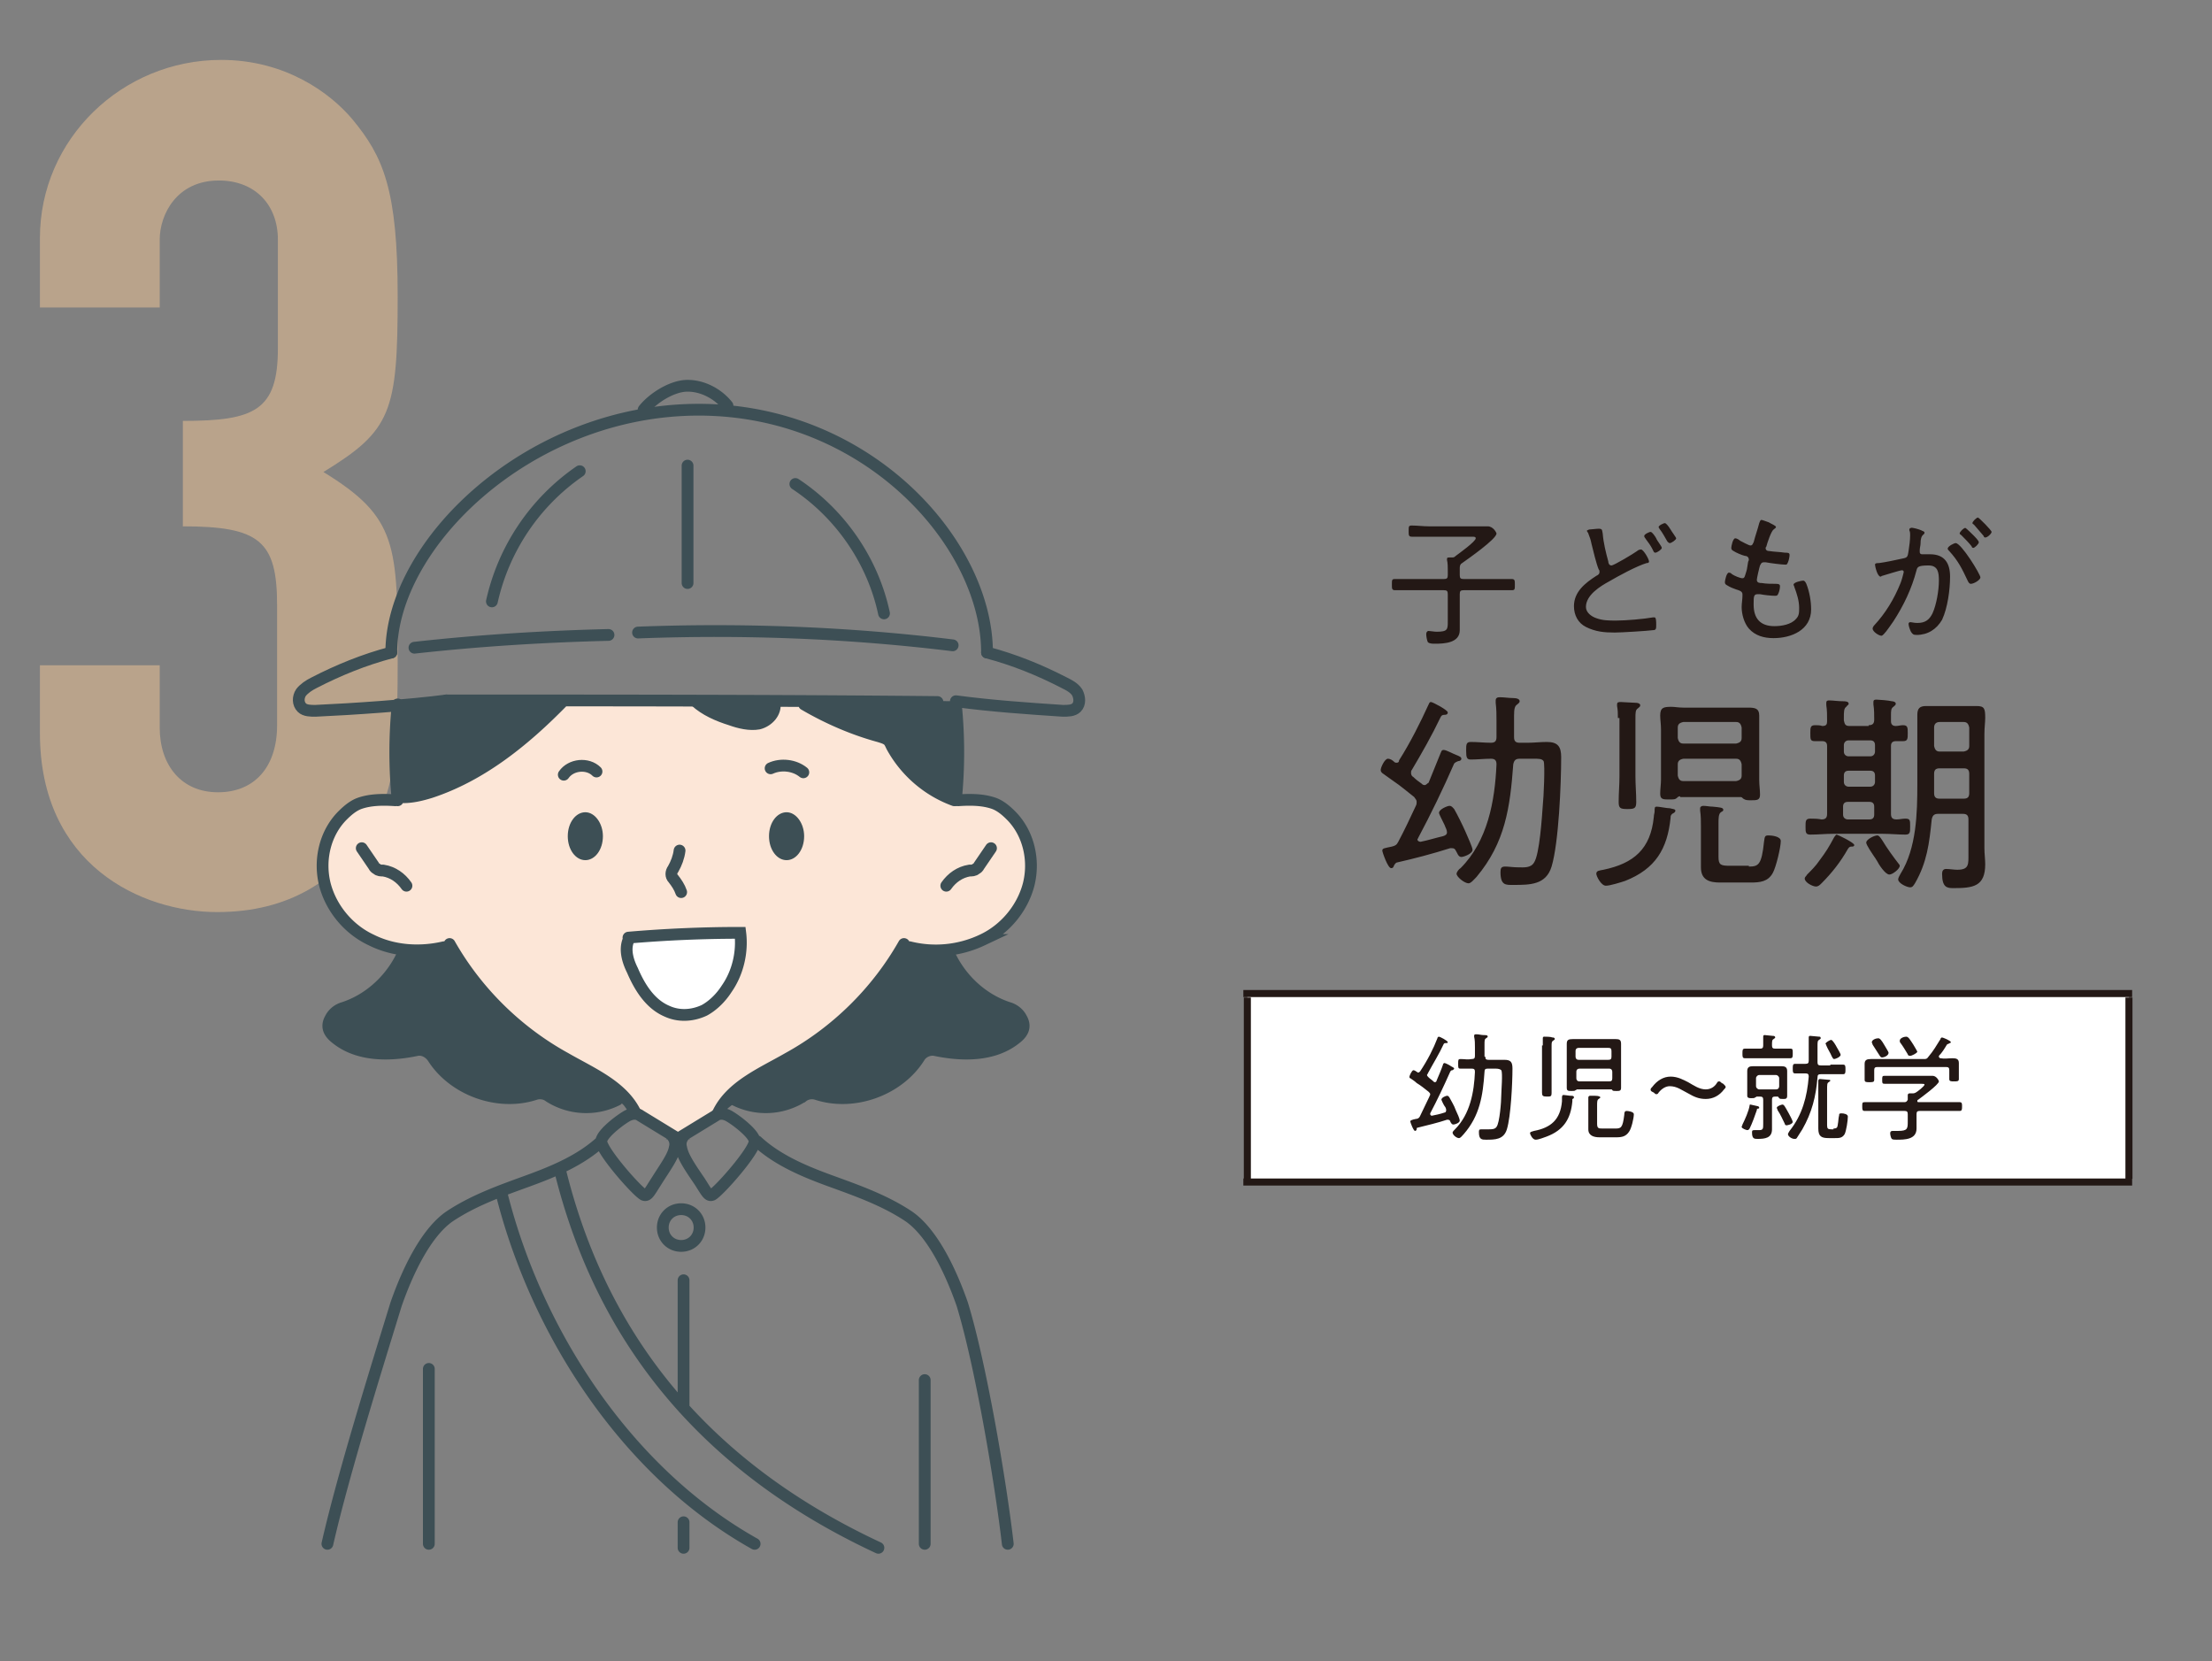
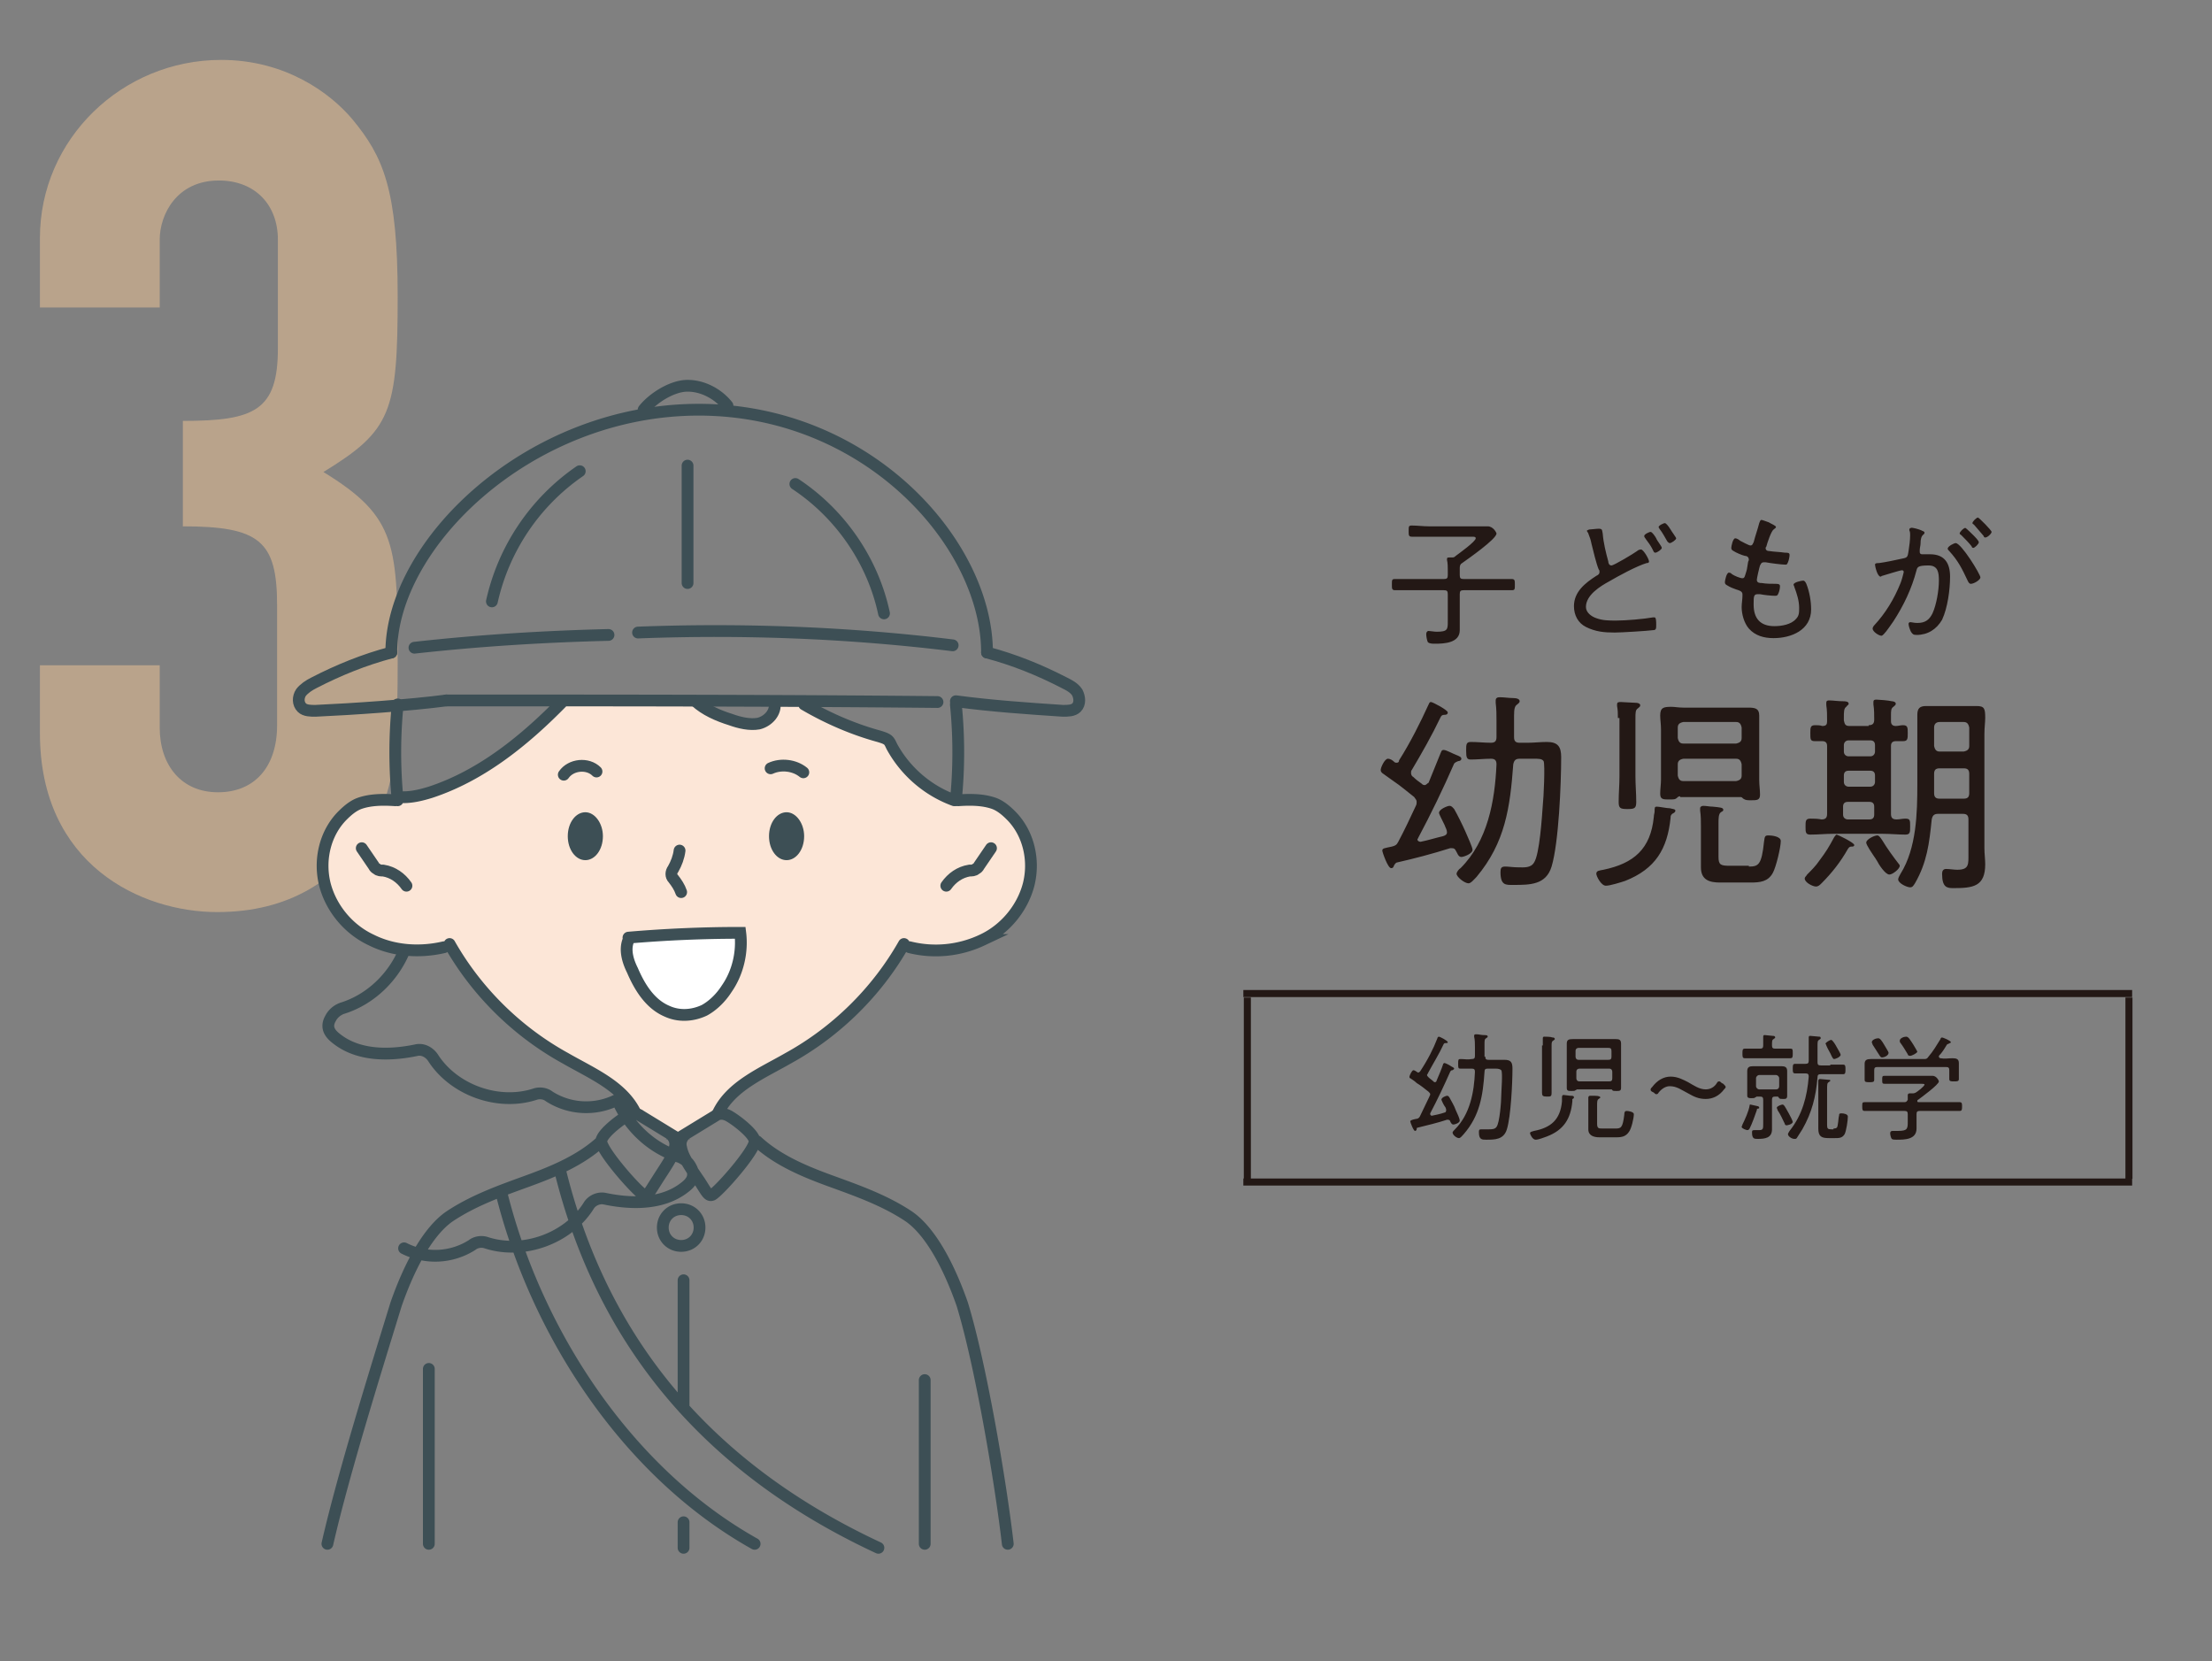
<svg xmlns="http://www.w3.org/2000/svg" version="1.1" id="レイヤー_1" x="0" y="0" width="277" height="208" viewBox="0 0 277 208" xml:space="preserve">
  <rect x="0" y="0" width="277" height="208" fill="#808080" stroke="none" />
  <style>.st0{fill:#fff}.st1{fill:none;stroke:#231815;stroke-width:.884;stroke-miterlimit:10}.st2{fill:#231815}.st4{fill:#3d4f55}.st6{fill:none;stroke:#3d4f55;stroke-width:1.474;stroke-linecap:round;stroke-miterlimit:10}</style>
-   <path class="st0" d="M156.2 124.4h110.4V148H156.2z" />
  <path class="st1" d="M155.7 124.4H267M156.2 147.6v-22.7M266.6 147.6v-22.7M155.7 148H267" />
  <path class="st2" d="M182.8 71.1v.9c0 .4.1.5.5.5h6c.4 0 .4.2.4.7 0 .6 0 .7-.4.7h-6c-.4 0-.5.1-.5.5v4.5c0 1.6-1.9 1.7-3.1 1.7-.3 0-.7 0-.9-.2-.1-.2-.2-.7-.2-1 0-.2.1-.4.3-.4.2 0 .7.1 1 .1 1.4 0 1.4-.3 1.4-1.3v-3.4c0-.4-.1-.5-.5-.5h-6.1c-.4 0-.4-.2-.4-.7 0-.6 0-.7.4-.7h6.1c.4 0 .5-.1.5-.5v-.6c0-.4 0-.9-.1-1.3V70c0-.2.1-.2.3-.2h.3c.2 0 .3 0 .5-.2.4-.3 2.5-1.8 2.5-2.2 0-.2-.2-.2-.5-.2h-7.5c-.4 0-.4-.2-.4-.7 0-.6 0-.7.4-.7.7 0 1.4.1 2.1.1h7.4c.7 0 1.1.8 1.1.9 0 .7-3.6 3.2-4.3 3.7-.2.1-.3.3-.3.6zM199 66.3c.2 0 .9-.1 1.2-.1.5 0 .4.2.5.6.1 1.2.4 2.4.7 3.5 0 .2.1.5.4.5.3 0 2.8-1.5 3.2-1.8.1-.1.3-.2.5-.2.3 0 1 1.2 1 1.5 0 .2-.2.2-.3.2-1.3.4-3.5 1.6-4.7 2.3-1.1.6-2.9 1.7-2.9 3.2 0 .7.7 1.2 1.3 1.4.8.3 1.6.3 2.5.3 1.2 0 3.5-.2 4.6-.4h.2c.2 0 .2.6.2.9 0 .5 0 .7-.4.7-.7.1-4 .3-4.8.3-1.3 0-2.4-.1-3.6-.7-1-.5-1.5-1.5-1.5-2.6 0-1.8 1.4-2.9 2.8-3.8.2-.1.4-.2.4-.5 0-.1 0-.2-.1-.3-.3-.7-.7-2.4-.9-3.2-.1-.5-.2-.8-.4-1.3 0-.1-.1-.1-.1-.2-.2-.2 0-.2.2-.3zm8.4 1.1c.1.3.7 1 .7 1.2 0 .2-.6.6-.8.6-.2 0-.2-.1-.4-.5s-.5-.8-.8-1.2c-.1-.2-.2-.2-.2-.4s.6-.5.8-.5c.2 0 .6.6.7.8zm1.8-1.1c.1.2.7 1 .7 1.1 0 .2-.6.6-.8.6-.1 0-.2-.1-.3-.2-.3-.5-.6-1.1-1-1.6 0-.1-.1-.1-.1-.2 0-.2.6-.5.8-.5.1 0 .4.3.7.8zM222.4 66c0 .1-.2.2-.3.3-.3.2-.8 1.7-.9 2.1 0 .1-.1.1-.1.2 0 .3.2.4.5.4.6.1 1.3.1 1.9.2.4 0 .6 0 .6.3 0 .2-.1.7-.2.9-.1.2-.1.3-.3.3-.5 0-2-.2-2.5-.3h-.2c-.4 0-.4.3-.5.4-.1.3-.4 1.6-.4 1.8 0 .4.4.4.6.4.6.1 1.2.1 1.8.1.4 0 .5.1.5.3 0 .3-.1.7-.2.9-.1.2-.1.3-.4.3-.5 0-1.4-.1-1.9-.2h-.3c-.5 0-.5.3-.5 1.3 0 1.7.8 2.7 2.6 2.7.9 0 2.1-.2 2.7-.9.4-.4.4-.8.4-1.4 0-.9-.3-1.8-.6-2.6 0-.1-.1-.2-.1-.3 0-.3 1-.5 1.2-.5.2 0 .3.2.4.4.4 1 .6 2.2.6 3.2 0 2.6-2.5 3.6-4.7 3.6-1.2 0-2.3-.3-3.1-1.2-.6-.7-.9-1.8-.9-2.7 0-.4.1-1 .1-1.4v-.2c0-.4-.5-.5-.8-.6-.3-.1-.8-.3-1.1-.5-.2-.1-.3-.2-.3-.4s.2-1.2.5-1.2c.2 0 .3.1.4.2.3.2 1 .5 1.3.5.3 0 .3-.3.5-.9.1-.3.1-.6.2-1.1 0-.1.1-.2.1-.3 0-.4-.3-.5-.5-.5-.4-.1-1.1-.4-1.4-.6-.2-.1-.3-.2-.3-.4s.2-1.2.5-1.2c.2 0 .5.2.6.3.2.1 1.1.6 1.3.6.3 0 .3-.3.4-.4.2-.8.5-1.6.7-2.4.1-.2.1-.4.3-.4.1 0 .6.2.9.3.3.2.9.4.9.6zM240.6 66.4c.1.1.4.1.4.3 0 .1-.1.2-.1.2-.3.2-.4.6-.4 1.2 0 .2-.1.5-.1.8v.2c0 .2.1.3.3.3h1c1.8 0 2.5 1.1 2.5 2.8 0 1.6-.3 3.9-1 5.4-.7 1.2-1.8 1.9-3.2 1.9-.4 0-.5-.1-.7-.4-.1-.2-.3-.7-.3-1 0-.1.1-.2.2-.2.2 0 .5.1.9.1 1 0 1.5-.4 1.9-1.2.5-1.1.8-2.9.8-4.1 0-1-.1-1.9-1.3-1.9-1.3 0-1.4.2-1.5.6-.6 2.3-1.6 4.4-2.9 6.4-.3.4-.8 1.2-1.2 1.6-.1.1-.2.2-.3.2-.3 0-1.1-.5-1.1-.9 0-.1.1-.3.2-.4 1.4-1.5 2.5-3.3 3.3-5.3.1-.2.4-1.3.4-1.4 0-.1-.1-.2-.2-.2-.3 0-2.1.6-2.5.7-.1 0-.1.1-.2.1-.4 0-.7-1.3-.7-1.5 0-.2.3-.2.5-.2.8-.1 2.2-.4 3.1-.6.5-.1.5-.3.6-.9.1-.6.2-1.4.2-2 0-.2 0-.4-.1-.6v-.1c0-.1.1-.2.2-.2.1-.1 1.1.2 1.3.3zm7.4 5.9c0 .3-.8.8-1.2.8-.2 0-.3-.2-.4-.4-.7-1.5-1.2-2.5-2.3-3.7-.1-.1-.2-.2-.2-.3 0-.3.8-.7 1-.7.7 0 3.1 3.9 3.1 4.3zm-.8-5.2c.1.1.6.6.6.8 0 .2-.5.7-.7.7-.1 0-.2-.1-.2-.2-.4-.5-.8-.9-1.3-1.4-.1-.1-.2-.1-.2-.2 0-.2.5-.7.7-.7.1 0 .9.8 1.1 1zm2.2-.5c0 .2-.5.7-.8.7-.1 0-.2-.1-.2-.2-.4-.5-.8-.9-1.2-1.4-.1-.1-.2-.1-.2-.2 0-.2.5-.7.7-.7.2.1 1.7 1.6 1.7 1.8z" />
  <g>
    <path class="st2" d="M178.9 88.2c.1-.2.1-.3.3-.3s2.1 1 2.1 1.3c0 .3-.3.3-.4.3-.3 0-.4.1-.5.3-1.1 2.3-2.3 4.4-3.6 6.6-.1.1-.1.2-.1.4s.1.4.3.5c.3.3.7.6 1 .8.1.1.2.2.4.2s.3-.2.5-.3c.5-1.2 1-2.5 1.5-3.7.1-.2.1-.4.4-.4.3 0 1.2.5 1.5.6.5.2.7.3.7.5s-.2.3-.4.3c-.2.1-.3.1-.5.3-1.4 3.2-2.9 6.3-4.5 9.3 0 .1-.1.1-.1.2 0 .2.2.3.4.3 1-.2 1.9-.5 2.8-.7.3-.1.5-.2.5-.5s-.2-.6-.3-.9c-.3-.6-.7-1.4-.7-1.5 0-.5 1.1-.9 1.3-.9.3 0 .4.2.6.4.4.7 1 1.9 1.4 2.8.3.7.9 2 .9 2.3 0 .5-1.1.9-1.4.9-.4 0-.5-.5-.7-.8-.1-.2-.2-.3-.5-.3h-.2c-2.2.7-4.5 1.3-6.7 1.8-.2.1-.2.2-.3.3-.1.2-.1.4-.4.4-.4 0-1.1-2-1.1-2.2 0-.3.3-.3 1.2-.5.4-.1.6-.2.8-.6.8-1.5 1.5-3 2.2-4.5.1-.2.1-.3.1-.5 0-.3-.2-.4-.3-.6-.9-.7-1.7-1.4-2.6-2-.4-.3-1-.7-1.4-1-.1-.1-.2-.2-.2-.4 0-.3.5-1.4.9-1.4.3 0 .6.2.8.4.1.1.2.1.3.1.2 0 .3-.1.3-.3 1.4-2.2 2.7-4.8 3.7-7zm10.7 4.1c0 .5.2.7.7.7h1c.8 0 1.6-.1 2.4-.1 1.4 0 1.8.6 1.8 1.9 0 3.3-.3 10.7-1.2 13.7-.7 2.3-2.7 2.3-4.8 2.3-.9 0-1.6.1-1.6-1.6 0-.5.1-.7.6-.7.4 0 1 .1 1.7.1.6 0 1.5.1 1.9-.6.7-1 1-5.8 1.1-7.2.1-.8.3-5.1.1-5.5-.2-.3-.6-.3-1.2-.3h-1.8c-.5 0-.7.2-.8.7-.4 5.4-1 9.8-4.6 14.1-.3.3-.7.8-1 .8-.5 0-1.5-.8-1.5-1.2 0-.2.3-.6.5-.7 3.4-3.4 4.3-8.4 4.5-13 0-.5-.2-.7-.7-.7-.8 0-1.7.1-2.5.1-.5 0-.6-.2-.6-1.1 0-.8 0-1.1.6-1.1.8 0 1.7.1 2.5.1.5 0 .7-.2.7-.7v-2c0-.8 0-1.5-.1-2.3v-.3c0-.3.2-.4.5-.4.6 0 1.1.1 1.6.1s.9.1.9.4c0 .2-.2.3-.3.4-.3.2-.4.5-.4 1.4v2.7zM209.2 102.4c-.4 3.9-1.9 6.4-5.7 7.9-.6.2-1.9.6-2.4.6-.6 0-1.2-1.2-1.2-1.5 0-.4.4-.4.9-.5 3.8-.8 5.9-2.6 6.3-6.6 0-.3.1-.5.1-.7 0-.5 0-.6.3-.6s1.2.2 1.6.2c.4.1.7.1.7.3 0 .2-.2.3-.4.4-.2.2-.2.3-.2.5zm-6.6-12.5c0-.5 0-1-.1-1.5v-.2c0-.3.2-.3.5-.3s1.5.1 1.9.1c.2 0 .5.1.5.3 0 .2-.1.2-.3.4-.3.2-.3.5-.3 1.3v7.2c0 1.1.1 2.1.1 3.2 0 .8-.2.9-1.1.9-.9 0-1.1-.1-1.1-.9 0-1.1.1-2.1.1-3.2v-7.3zm7.8 9.8c-.2 0-.3.1-.4.2-.2.2-.4.2-1 .2-.7 0-1.1 0-1.1-.7 0-.6.1-1.2.1-1.8v-6.3c0-.6-.1-1.2-.1-1.7 0-1 .4-1.1 1.4-1.1.4 0 .9.1 1.5.1h8.1c.9 0 1.4.1 1.4 1v8.1c0 .6.1 1.2.1 1.8 0 .7-.4.7-1.1.7-.5 0-.7 0-1-.2-.1-.1-.2-.2-.3-.2h-7.6zm7-6.6c.5-.1.7-.3.7-.7v-1.3c-.1-.5-.3-.7-.7-.7h-6.6c-.5.1-.7.3-.7.7v1.3c.1.5.3.7.7.7h6.6zm-6.6 1.9c-.5.1-.7.3-.7.7v1.4c.1.5.3.7.7.7h6.6c.5-.1.7-.3.7-.7v-1.4c-.1-.5-.3-.7-.7-.7h-6.6zm8.2 13.5c1.2 0 1.6-.2 1.9-3.1.1-.7.1-.8.6-.8.3 0 1.5.1 1.5.7 0 .8-.6 3.3-1 4-.6 1.1-1.6 1.2-2.8 1.2h-3.8c-1.3 0-2.4-.3-2.4-1.9v-5.1c0-.6 0-1.4-.1-2v-.3c0-.2.2-.3.4-.3.4 0 .8.1 1.2.1.9.1 1.3.1 1.3.4 0 .2-.2.2-.3.3-.3.2-.3.8-.3 1.4v4.2c0 1 .3 1.1 1.4 1.1h2.4zM232.2 105.8c0 .2-.2.2-.3.2-.2 0-.3 0-.5.3-.9 1.6-2 3-3.3 4.3-.2.2-.4.4-.7.4-.4 0-1.4-.5-1.4-1 0-.2.2-.3.3-.5.5-.5 1.1-1.1 1.5-1.7.9-1.2 1.2-1.7 1.9-3 .1-.1.2-.3.3-.3s2.2 1 2.2 1.3zm1.8-15c.5 0 .7-.2.7-.7 0-.6 0-1.3-.1-1.9v-.3c0-.3.2-.3.4-.3.3 0 1.5.1 1.9.2.2 0 .5.1.5.3 0 .2-.1.2-.3.4-.3.2-.3.5-.3 1.1v.7c0 .4.2.6.6.6.3 0 .6-.1.9-.1.6 0 .6.3.6 1s0 1-.6 1h-.9c-.4 0-.6.2-.6.6v8.5c0 .5.2.7.7.7.4 0 .7-.1 1.1-.1.6 0 .6.2.6 1 0 .7 0 1-.6 1-.9 0-1.9-.1-2.8-.1h-6.3c-.9 0-1.8.1-2.8.1-.6 0-.6-.3-.6-1s0-1 .6-1c.4 0 .9 0 1.4.1.5 0 .7-.2.7-.7v-8.5c0-.4-.2-.6-.6-.6h-.9c-.6 0-.6-.2-.6-1 0-.7 0-1 .6-1 .3 0 .6 0 .9.1.5 0 .6-.2.6-.6 0-.7 0-1.4-.1-2V88c0-.3.2-.3.4-.3.4 0 1.1.1 1.6.1.3 0 .8 0 .8.3 0 .2-.2.2-.3.4-.3.2-.3.6-.3 1.4v.3c.1.5.2.7.7.7h2.4zm-2.5 1.9c-.4 0-.6.3-.6.6v.8c0 .4.3.6.6.6h2.7c.4 0 .6-.3.6-.6v-.8c0-.4-.2-.6-.6-.6h-2.7zm0 3.8c-.4 0-.6.2-.6.6v.8c0 .4.3.6.6.6h2.7c.4 0 .6-.3.6-.6v-.8c0-.4-.2-.6-.6-.6h-2.7zm2.6 6.1c.4 0 .6-.2.6-.6v-1c0-.4-.2-.6-.6-.6h-2.7c-.4 0-.6.2-.6.6v1c0 .4.3.6.6.6h2.7zm1.6 2.6c.6 1 1.4 2.1 2.1 3 .1.1.1.2.1.2 0 .4-.9 1.1-1.3 1.1-.5 0-1.3-1.2-1.6-1.8-.1-.1-.1-.2-.2-.3-.4-.6-1.1-1.6-1.1-1.9 0-.4 1-.9 1.4-.9.2 0 .4.3.6.6zm4.1 5.4c-.2.3-.3.5-.6.5-.4 0-1.5-.5-1.5-1 0-.2.2-.5.3-.7 2-3.2 2.1-7.6 2.1-11.2v-6.3-2.4c0-.8.3-1.1 1.1-1.1h6.3c1 0 1.1.3 1.1 1.5 0 .5-.1 1.2-.1 2v14.3c0 .7.1 1.4.1 2 0 2.8-1.5 3-4 3-.8 0-1.4-.1-1.4-1.8 0-.3.1-.6.5-.6s1 .1 1.4.1c1.5 0 1.4-.7 1.4-2v-4.3c0-.5-.2-.7-.7-.7h-3.1c-.5 0-.7.2-.8.7-.3 3-.6 5.4-2.1 8zm6.8-19.5c-.1-.5-.3-.7-.7-.7h-3c-.5 0-.7.3-.7.7v2.3c.1.5.3.7.7.7h3c.5-.1.7-.3.7-.7v-2.3zm-4.4 8.2c0 .5.2.7.7.7h3c.5 0 .7-.2.7-.7v-2.4c0-.5-.2-.7-.7-.7h-3c-.5 0-.7.2-.7.7v2.4z" />
  </g>
  <g>
    <path class="st2" d="M180 130c0-.1.1-.2.2-.2s1.1.5 1.1.7c0 .1-.1.1-.2.1-.2 0-.2 0-.3.1-.6 1.3-1.3 2.4-2 3.7 0 .1-.1.1-.1.2s.1.2.2.3c.2.2.4.3.6.5.1.1.1.1.2.1s.2-.1.2-.2c.3-.7.6-1.4.8-2 0-.1.1-.2.2-.2s.7.3.8.4c.2.1.4.2.4.3 0 .1-.1.1-.2.2-.1 0-.2 0-.3.2-.8 1.8-1.6 3.5-2.5 5.2v.1c0 .1.1.2.2.2.5-.1 1-.2 1.6-.4.1 0 .2-.1.2-.3s-.1-.4-.2-.5c-.2-.3-.4-.8-.4-.8 0-.3.6-.5.7-.5.2 0 .2.1.3.2.2.4.6 1 .8 1.6.2.4.5 1.1.5 1.3 0 .3-.6.5-.8.5-.2 0-.3-.2-.4-.4 0-.1-.1-.2-.3-.2h-.1c-1.2.4-2.5.7-3.7 1-.1 0-.1.1-.1.2s-.1.2-.2.2c-.2 0-.6-1.1-.6-1.2 0-.1.2-.2.7-.3.2 0 .4-.1.5-.3.4-.8.8-1.7 1.2-2.5 0-.1.1-.1.1-.3 0-.1-.1-.2-.2-.3-.5-.4-1-.8-1.5-1.1-.2-.2-.5-.4-.8-.6-.1 0-.1-.1-.1-.2s.3-.8.5-.8c.1 0 .3.1.4.2.1 0 .1.1.2.1s.1-.1.2-.1c1-1.5 1.7-2.9 2.2-4.2zm6 2.3c0 .3.1.4.4.4h2c.8 0 1 .3 1 1.1 0 1.8-.2 6-.7 7.6-.4 1.3-1.5 1.3-2.6 1.3-.5 0-.9 0-.9-.9 0-.3 0-.4.3-.4h.9c.4 0 .8 0 1-.3.4-.5.6-3.2.6-4 0-.5.2-2.8 0-3.1-.1-.1-.3-.2-.7-.2h-1c-.3 0-.4.1-.4.4-.2 3-.6 5.5-2.6 7.8-.2.2-.4.5-.6.5-.3 0-.8-.4-.8-.7 0-.1.2-.3.3-.4 1.9-1.9 2.4-4.7 2.5-7.2 0-.3-.1-.4-.4-.4h-1.4c-.3 0-.3-.1-.3-.6s0-.6.3-.6c.5 0 .9.1 1.4 0 .3 0 .4-.1.4-.4v-1.1c0-.4 0-.9-.1-1.3v-.1c0-.2.1-.2.3-.2.3 0 .6.1.9.1.3 0 .5 0 .5.2 0 .1-.1.1-.2.2-.2.1-.2.3-.2.8v1.5zM196.9 137.9c-.2 2.2-1.1 3.6-3.2 4.4-.3.1-1 .4-1.4.4-.4 0-.7-.7-.7-.8 0-.2.2-.2.5-.3 2.1-.4 3.3-1.4 3.5-3.7v-.4c0-.2 0-.4.2-.4s.7.1.9.1c.2 0 .4 0 .4.2 0 .1-.1.2-.2.2v.3zm-3.7-7v-.8-.1c0-.2.1-.2.2-.2.2 0 .8 0 1 .1.1 0 .3 0 .3.2 0 .1-.1.1-.2.2-.2.1-.2.3-.2.7v5.8c0 .5-.1.5-.6.5s-.6-.1-.6-.5V130.9zm4.3 5.5c-.1 0-.1.1-.2.1-.1.1-.2.1-.5.1-.4 0-.6 0-.6-.4v-4.5-1c0-.5.2-.6.8-.6h5.3c.5 0 .7.1.7.6v5.5c0 .4-.2.4-.6.4-.3 0-.4 0-.5-.1 0-.1-.1-.1-.2-.1h-4.2zm3.9-3.7c.3 0 .4-.1.4-.4v-.7c0-.3-.1-.4-.4-.4h-3.7c-.2 0-.4.1-.4.4v.7c0 .2.1.4.4.4h3.7zm-3.6 1.1c-.2 0-.4.1-.4.4v.8c0 .2.1.4.4.4h3.7c.3 0 .4-.1.4-.4v-.8c0-.2-.1-.4-.4-.4h-3.7zm4.5 7.5c.7 0 .9-.1 1.1-1.7 0-.4.1-.5.3-.5.2 0 .9.1.9.4 0 .5-.3 1.8-.6 2.2-.4.6-.9.7-1.6.7h-2.1c-.7 0-1.4-.2-1.4-1v-2.8-1.1-.1c0-.1.1-.2.2-.2h.6c.5 0 .7.1.7.2s-.1.1-.2.2c-.2.1-.2.4-.2.8v2.3c0 .6.2.6.7.6h1.6zM216.1 136.1c0 .1-.1.2-.2.3-.6.8-1.4 1.2-2.3 1.2-.9 0-1.5-.3-2.2-.7-.8-.4-1.4-.9-2.3-.9-.5 0-1 .3-1.4.8-.1.2-.2.2-.3.2-.1 0-.2-.1-.3-.2l-.2-.1c-.2-.1-.2-.2-.2-.3 0-.1.1-.2.2-.3.6-.8 1.4-1.3 2.3-1.3.9 0 1.6.4 2.2.7.7.4 1.4.9 2.2.9.6 0 1.1-.3 1.4-.8.1-.2.2-.2.3-.2.1 0 .2.1.3.2l.2.1c.2.2.3.3.3.4zM220.1 138.5c.1 0 .2.1.2.2s-.1.1-.1.1c-.2 0-.2.1-.2.2-.2.6-.6 1.7-.9 2.3-.1.1-.1.2-.3.2-.1 0-.7-.2-.7-.4 0-.1.1-.2.1-.3.3-.6.8-1.7.9-2.4 0-.1 0-.1.1-.1s.8.2.9.2zm2.2-7.2h1.9c.3 0 .3.1.3.6 0 .4 0 .6-.3.6h-5.7c-.3 0-.3-.2-.3-.6 0-.4 0-.6.3-.6h1.9c.3 0 .4-.1.4-.4v-1-.1c0-.2.1-.2.2-.2.2 0 .8.1 1 .1.1 0 .3 0 .3.2 0 .1-.1.1-.2.2-.2.1-.2.3-.2.8 0 .3.1.4.4.4zm.3 6h-.3c-.3 0-.4.1-.4.4v3.7c0 1.1-.9 1.2-1.8 1.2-.4 0-.7 0-.7-.8 0-.2 0-.3.3-.3h.6c.5 0 .5-.2.5-.8v-3c0-.3-.1-.4-.4-.4h-.4c-.1 0-.1.1-.2.1-.1.1-.2.1-.5.1-.2 0-.5 0-.5-.3V134.8v-.7c0-.5.3-.6.7-.6H223.1c.4 0 .7.1.7.6V137.2c0 .4-.2.4-.5.4s-.4 0-.5-.1c-.1-.1-.1-.2-.2-.2zm-.2-.9c.3 0 .4-.2.4-.4v-1c0-.2-.2-.4-.4-.4h-2.1c-.2 0-.4.2-.4.4v1c0 .2.2.4.4.4h2.1zm1.3 4.5c-.1 0-.2-.1-.2-.2-.3-.6-.5-1.1-.9-1.7 0-.1-.1-.2-.1-.3 0-.2.6-.4.7-.4.2 0 .3.2.8 1.1.1.2.5.9.5 1.1-.1.3-.7.4-.8.4zm5.5-7.6h1.6c.3 0 .3.2.3.6 0 .4 0 .6-.3.6H228c-.3 0-.4.1-.4.4-.2 2.4-.7 4.4-1.9 6.5l-.7 1.1c-.1.1-.1.1-.3.1-.3 0-.8-.3-.8-.6 0-.1.1-.2.2-.4 1.6-2 2.2-4.3 2.4-6.8 0-.3-.1-.4-.4-.4h-1.3c-.3 0-.3-.2-.3-.6 0-.4 0-.6.3-.6h1.3c.3 0 .4-.1.4-.4V131v-1-.1c0-.2.1-.2.2-.2.2 0 .9.1 1.1.1.1 0 .2 0 .2.2 0 .1-.1.1-.2.2-.2.1-.2.3-.2.8v2c0 .3.1.4.4.4h1.2zm.4 8c.1 0 .3 0 .4-.1.2-.1.2-1.3.3-1.5 0-.2 0-.3.3-.3s.8.1.8.4c0 .5-.2 1.8-.4 2.2-.3.5-.7.5-1.2.5h-.8c-.9 0-1.3-.2-1.3-1.2v-4.8-1.1-.1c0-.1.1-.2.2-.2l1.1.1c.1 0 .2 0 .2.1s-.1.1-.2.2c-.2.1-.2.3-.2 1v4.4c0 .4.1.5.5.5h.3zm.1-8.7c-.2 0-.2-.2-.3-.3-.2-.5-.5-.9-.7-1.4 0-.1-.1-.2-.1-.2 0-.2.6-.5.7-.5.2 0 .6.7.7.9.1.2.5.8.5 1-.1.3-.7.5-.8.5zM240.4 139.1c-.3 0-.4.1-.4.4v1.8c0 1.4-1.5 1.4-2.5 1.4-.2 0-.5 0-.6-.1-.1-.1-.2-.5-.2-.7 0-.2.1-.3.3-.3h.7c1.2 0 1.2-.3 1.2-1.2v-.9c0-.3-.1-.4-.4-.4h-5c-.3 0-.3-.2-.3-.6 0-.4 0-.5.3-.5h5c.2 0 .3-.1.4-.3v-.5-.1c0-.1.1-.2.2-.2h.4c.1 0 .2 0 .4-.1s1.1-.8 1.1-1c0-.1-.2-.1-.4-.1H236c-.3 0-.3-.1-.3-.5s0-.5.3-.5h6c.5 0 .8.6.8.7 0 .4-2.2 2-2.6 2.3-.1 0-.1.1-.1.2s.1.1.2.1h5.1c.3 0 .3.2.3.5 0 .4 0 .6-.3.6h-5zm4.1-6.6c.5 0 .8.1.8.6v2c0 .3-.2.3-.6.3-.4 0-.6 0-.6-.3V134c0-.3-.1-.4-.4-.4h-8.6c-.3 0-.4.1-.4.4v1.2c0 .3-.2.3-.6.3-.4 0-.6 0-.6-.3V134v-.8c0-.5.3-.6.8-.6h6.6c.3 0 .4 0 .6-.3.6-.7 1-1.4 1.5-2.2 0-.1.1-.2.2-.2s1.1.4 1.1.6c0 .1-.2.1-.3.2-.1 0-.2.1-.2.1-.3.5-.6 1-1 1.4v.1c0 .1.1.2.2.2.5.1 1 0 1.5 0zm-8.8-.1c-.2 0-.2-.1-.3-.2-.3-.5-.6-.9-.9-1.4 0-.1-.1-.2-.1-.3 0-.3.5-.5.8-.5.2 0 .4.2.8.9.1.2.5.8.5.9 0 .4-.6.6-.8.6zm3.5-.2c-.2 0-.3-.1-.3-.2-.3-.5-.6-1-.9-1.4-.1-.1-.1-.2-.1-.3 0-.3.5-.5.8-.5.3 0 .5.4.9 1 .1.2.5.8.5.9-.1.2-.7.5-.9.5z" />
  </g>
  <g>
    <path d="M22.8 65.9c9.7 0 11.9 1.8 11.9 9.9v15c0 5.2-2.8 8.4-7.4 8.4S20 95.8 20 91.1v-7.8H5v8.5c0 16.5 12.7 22.4 22.2 22.4 9.1 0 14.9-4.1 18.6-9.6 3.1-4.6 4-7.7 4-21.5 0-14.9 0-18.3-9.3-24 8.5-5.2 9.3-7.5 9.3-22 0-13.4-1.8-17.5-5.7-22.2-2.7-3.2-8.3-7.4-16.4-7.4C15.3 7.5 5 17.4 5 29.8v8.7h15V30c0-3.1 2.1-7.4 7.4-7.4 4.6 0 7.4 3.1 7.4 7.4v13.6c0 7.8-2.9 9.1-11.9 9.1v13.2z" fill="#b9a38b" />
-     <path class="st4" d="M50 99.8c1.3.1 2.6-.2 3.9-.6 6.4-2.1 10.7-6.3 15.4-11.1-6.9.1-13.6.1-19.5.1-.4 4-.4 8 0 12M119.7 87.8c-9.3-.1-13.1 0-19 0 2.9 1.7 6.1 3.4 9.4 4.3.3.1.7.2 1 .4.3.2.4.5.6.9 1.7 3.1 5 5.6 8.3 6.8.4-4 .1-8.4-.3-12.4M87.1 87.8c1.2 1.1 2.8 1.8 4.4 2.3 1.1.4 2.4.7 3.5.5 1.2-.3 2.2-1.4 2-2.6v-.1c-2.6 0-5.8.1-9.8.1M50.6 119.1c-1.4 3.3-4.2 6-7.6 7.1-.7.2-1.3.7-1.6 1.3-.7 1.2 0 2 .8 2.6 2.7 2.1 6.5 2.1 9.9 1.4.8-.2 1.6.2 2.1.9 2.6 4.1 8.2 6.1 12.8 4.6.6-.2 1.3-.1 1.8.3a8.6 8.6 0 008.5.4l2.3 1.8c-1.6-3.5-5.5-5.1-8.8-6.9-6-3.3-11.1-8.4-14.5-14.3l-.6.4c-1.6.4-3.3.5-5 .3M119.2 119.1c1.4 3.3 4.2 6 7.6 7.1.7.2 1.3.7 1.6 1.3.7 1.2 0 2-.8 2.6-2.7 2.1-6.5 2.1-9.9 1.4-.8-.2-1.6.2-2.1.9-2.6 4.1-8.2 6.1-12.8 4.6-.6-.2-1.3-.1-1.8.3a8.6 8.6 0 01-8.5.4l-2.3 1.8c1.6-3.5 5.5-5.1 8.8-6.9 6-3.3 11.1-8.4 14.5-14.3l.6.4c1.6.4 3.3.5 5 .3" />
    <path d="M91 139.6c-.4-.2-.9-.1-1.4.1l-3.6 2.2c-.6.4-.9 1.1-.8 1.8h-.7c.2-.7-.2-1.4-.8-1.8l-3.6-2.2c-.4-.3-.9-.3-1.4-.1l.8-.1c-1.6-3.5-5.5-5.1-8.8-6.9-6-3.3-11.1-8.4-14.5-14.3l-.6.4c-3 .7-6.3.5-9.1-.9s-5-3.9-5.8-6.9c-.8-3 0-6.4 2.2-8.7a8 8 0 012.1-1.5c1.4-.6 3-.5 4.5-.4l.5-.4c1.3.1 2.6-.2 3.8-.6 6.4-2.1 11.8-6.5 16.5-11.3l-.3.1h17.5l-.4-.3c1.2 1.2 2.8 1.8 4.4 2.3 1.1.4 2.4.7 3.5.5 1.2-.3 2.2-1.4 2-2.6h4.5l-.8.1c2.9 1.7 6.1 3.1 9.4 4 .3.1.7.2 1 .4.3.2.4.5.6.9 1.7 3.1 4.5 5.5 7.8 6.7l.2.1h.3c1.5-.1 3.1-.1 4.5.4.8.3 1.5.9 2.1 1.5 2.2 2.2 3 5.7 2.2 8.7-.8 3-3 5.6-5.8 6.9a13.6 13.6 0 01-9.1.9l-.6-.4c-3.4 6-8.5 11-14.5 14.3-3.3 1.9-7.2 3.5-8.8 6.9" fill="#fce6d7" />
    <path class="st6" d="M45.3 106.2l1.5 2.2c.1.2.2.3.4.4.2.2.5.2.8.2 1.2.2 2.2.9 2.9 1.9M124.1 106.2l-1.5 2.2c-.1.2-.2.3-.4.4-.2.2-.5.2-.8.2-1.2.2-2.2.9-2.9 1.9M70.6 97c.9-1.3 3-1.5 4.1-.4M96.5 96.2c1.3-.6 3-.4 4.1.5" />
    <path class="st4" d="M75.5 104.7c0 1.7-1 3-2.2 3-1.2 0-2.2-1.3-2.2-3s1-3 2.2-3c1.2 0 2.2 1.4 2.2 3M100.7 104.7c0 1.7-1 3-2.2 3-1.2 0-2.2-1.3-2.2-3s1-3 2.2-3c1.2 0 2.2 1.4 2.2 3" />
    <path class="st6" d="M49 81.7c-3.4.9-6.6 2.2-9.7 3.8-.6.3-1.2.7-1.6 1.2-.4.6-.4 1.4.1 1.9.4.4 1.1.4 1.7.4 4.5-.2 11.9-.7 16.4-1.3M119.7 87.8c4.5.6 8.9.9 13.4 1.2.6 0 1.3 0 1.7-.4.5-.5.4-1.3.1-1.9-.4-.6-1-.9-1.6-1.2-3.1-1.6-6.3-2.9-9.7-3.8" />
    <path class="st6" d="M49 81.7c0-13.6 17.3-30.4 38.5-30.4s36.1 16.8 36.1 30.4M55.9 87.7c20.5 0 41 0 61.5.2M51.9 81.1c8.1-.9 16.2-1.4 24.3-1.6M79.9 79.2c13.1-.5 26.3 0 39.4 1.6M49.5 100.2c-1.5-.1-3.1-.1-4.5.4-.8.3-1.5.9-2.1 1.5-2.2 2.2-3 5.6-2.2 8.7.8 3 3 5.6 5.8 6.9 2.8 1.4 6.1 1.6 9.1.9M56.3 118.2c3.4 6 8.5 11 14.5 14.3 3.3 1.9 7.2 3.5 8.8 6.9M49.8 88.2c-.4 4-.4 8 0 12M120 100.2c1.5-.1 3.1-.1 4.5.4.8.3 1.5.9 2.1 1.5 2.2 2.2 3 5.6 2.2 8.7-.8 3-3 5.6-5.8 6.9a13.6 13.6 0 01-9.1.9M113.2 118.2c-3.4 6-8.5 11-14.5 14.3-3.3 1.9-7.2 3.5-8.8 6.9M119.7 88.2c.4 4 .4 8 0 12M50 99.8c1.3.1 2.6-.2 3.9-.6 6.4-2.1 11.8-6.5 16.5-11.3M100.7 88.2c2.9 1.7 6.1 3.1 9.4 4 .3.1.7.2 1 .4s.4.5.6.9c1.7 3.1 4.5 5.5 7.8 6.7" />
    <path class="st6" d="M87.1 87.8c1.2 1.1 2.8 1.8 4.4 2.3 1.1.4 2.4.7 3.5.5 1.2-.3 2.2-1.4 2-2.6M85.1 106.5c-.1.8-.4 1.6-.8 2.3-.3.4-.3.9 0 1.2.4.5.8 1.1 1 1.7" />
    <path class="st0" d="M78.7 117.4c4.7-.4 9.3-.6 14-.6.3 2.4-.3 5-1.7 7-.7 1.1-1.7 2.1-2.8 2.7-1.5.7-3.2.8-4.7.1-2.1-.9-3.4-3-4.3-5.1-.6-1.2-1-2.6-.5-3.8" />
-     <path class="st6" d="M78.7 117.4c4.7-.4 9.3-.6 14-.6.3 2.4-.3 5-1.7 7-.7 1.1-1.7 2.1-2.8 2.7-1.5.7-3.2.8-4.7.1-2.1-.9-3.4-3-4.3-5.1-.6-1.2-1-2.6-.5-3.8M50.6 119.1c-1.4 3.3-4.2 6-7.6 7.1-.7.2-1.3.7-1.6 1.3-.7 1.2 0 2 .8 2.6 2.7 2.1 6.5 2.1 9.9 1.4.8-.2 1.6.2 2.1.9 2.6 4.1 8.2 6.1 12.8 4.6.6-.2 1.3-.1 1.8.3a8.6 8.6 0 008.5.4M118.7 119.1c1.4 3.3 4.2 6 7.6 7.1.7.2 1.3.7 1.6 1.3.7 1.2 0 2-.8 2.6-2.7 2.1-6.5 2.1-9.9 1.4-.8-.2-1.7.2-2.1.9-2.6 4.1-8.2 6.1-12.8 4.6-.6-.2-1.3-.1-1.8.3a8.6 8.6 0 01-8.5.4M61.6 75.3a26.9 26.9 0 0111-16.3M110.7 76.8c-1.4-6.6-5.5-12.5-11.1-16.2M86.1 58.3V73M80.6 51.3c1.2-1.5 3.6-3 5.5-3s3.8 1 5 2.5M86 141.9l3.6-2.2c.4-.3.9-.3 1.4-.1.6.2 3.5 2.3 3.5 3.3 0 1.2-4.4 6.2-5.3 6.7-.5.2-.7-.3-1.6-1.7-1.3-1.9-2.1-3.1-2.3-4.2-.2-.7.1-1.4.7-1.8zM83.8 141.9l-3.6-2.2c-.4-.3-.9-.3-1.4-.1-.6.2-3.5 2.3-3.5 3.3 0 1.2 4.4 6.2 5.3 6.7.5.2.7-.3 1.6-1.7 1.2-1.9 2.1-3.1 2.3-4.2.2-.7-.1-1.4-.7-1.8zM87.6 153.7c0 1.3-1 2.3-2.3 2.3-1.3 0-2.3-1-2.3-2.3 0-1.3 1-2.3 2.3-2.3 1.3 0 2.3 1 2.3 2.3zM75.3 142.9c-2.6 2.4-6 3.8-9.3 5-3.3 1.2-6.7 2.4-9.7 4.4-2.9 2-5.2 6.7-6.7 11-2.3 7.5-6.6 21.2-8.6 30M94.8 142.9c2.6 2.4 6 3.8 9.3 5 3.3 1.2 6.7 2.4 9.7 4.4 2.9 2 5.2 6.7 6.7 11 2.3 7.5 4.8 22.2 5.7 30M62.8 149.4c4.4 17.6 15.8 35 31.7 43.9M70.2 146.8c4.4 17.6 15.1 35.5 39.8 47M85.6 160.3v16M53.7 171.4v21.9M115.8 172.8v20.5M85.6 190.6v3.2" />
+     <path class="st6" d="M78.7 117.4c4.7-.4 9.3-.6 14-.6.3 2.4-.3 5-1.7 7-.7 1.1-1.7 2.1-2.8 2.7-1.5.7-3.2.8-4.7.1-2.1-.9-3.4-3-4.3-5.1-.6-1.2-1-2.6-.5-3.8M50.6 119.1c-1.4 3.3-4.2 6-7.6 7.1-.7.2-1.3.7-1.6 1.3-.7 1.2 0 2 .8 2.6 2.7 2.1 6.5 2.1 9.9 1.4.8-.2 1.6.2 2.1.9 2.6 4.1 8.2 6.1 12.8 4.6.6-.2 1.3-.1 1.8.3a8.6 8.6 0 008.5.4c1.4 3.3 4.2 6 7.6 7.1.7.2 1.3.7 1.6 1.3.7 1.2 0 2-.8 2.6-2.7 2.1-6.5 2.1-9.9 1.4-.8-.2-1.7.2-2.1.9-2.6 4.1-8.2 6.1-12.8 4.6-.6-.2-1.3-.1-1.8.3a8.6 8.6 0 01-8.5.4M61.6 75.3a26.9 26.9 0 0111-16.3M110.7 76.8c-1.4-6.6-5.5-12.5-11.1-16.2M86.1 58.3V73M80.6 51.3c1.2-1.5 3.6-3 5.5-3s3.8 1 5 2.5M86 141.9l3.6-2.2c.4-.3.9-.3 1.4-.1.6.2 3.5 2.3 3.5 3.3 0 1.2-4.4 6.2-5.3 6.7-.5.2-.7-.3-1.6-1.7-1.3-1.9-2.1-3.1-2.3-4.2-.2-.7.1-1.4.7-1.8zM83.8 141.9l-3.6-2.2c-.4-.3-.9-.3-1.4-.1-.6.2-3.5 2.3-3.5 3.3 0 1.2 4.4 6.2 5.3 6.7.5.2.7-.3 1.6-1.7 1.2-1.9 2.1-3.1 2.3-4.2.2-.7-.1-1.4-.7-1.8zM87.6 153.7c0 1.3-1 2.3-2.3 2.3-1.3 0-2.3-1-2.3-2.3 0-1.3 1-2.3 2.3-2.3 1.3 0 2.3 1 2.3 2.3zM75.3 142.9c-2.6 2.4-6 3.8-9.3 5-3.3 1.2-6.7 2.4-9.7 4.4-2.9 2-5.2 6.7-6.7 11-2.3 7.5-6.6 21.2-8.6 30M94.8 142.9c2.6 2.4 6 3.8 9.3 5 3.3 1.2 6.7 2.4 9.7 4.4 2.9 2 5.2 6.7 6.7 11 2.3 7.5 4.8 22.2 5.7 30M62.8 149.4c4.4 17.6 15.8 35 31.7 43.9M70.2 146.8c4.4 17.6 15.1 35.5 39.8 47M85.6 160.3v16M53.7 171.4v21.9M115.8 172.8v20.5M85.6 190.6v3.2" />
  </g>
</svg>